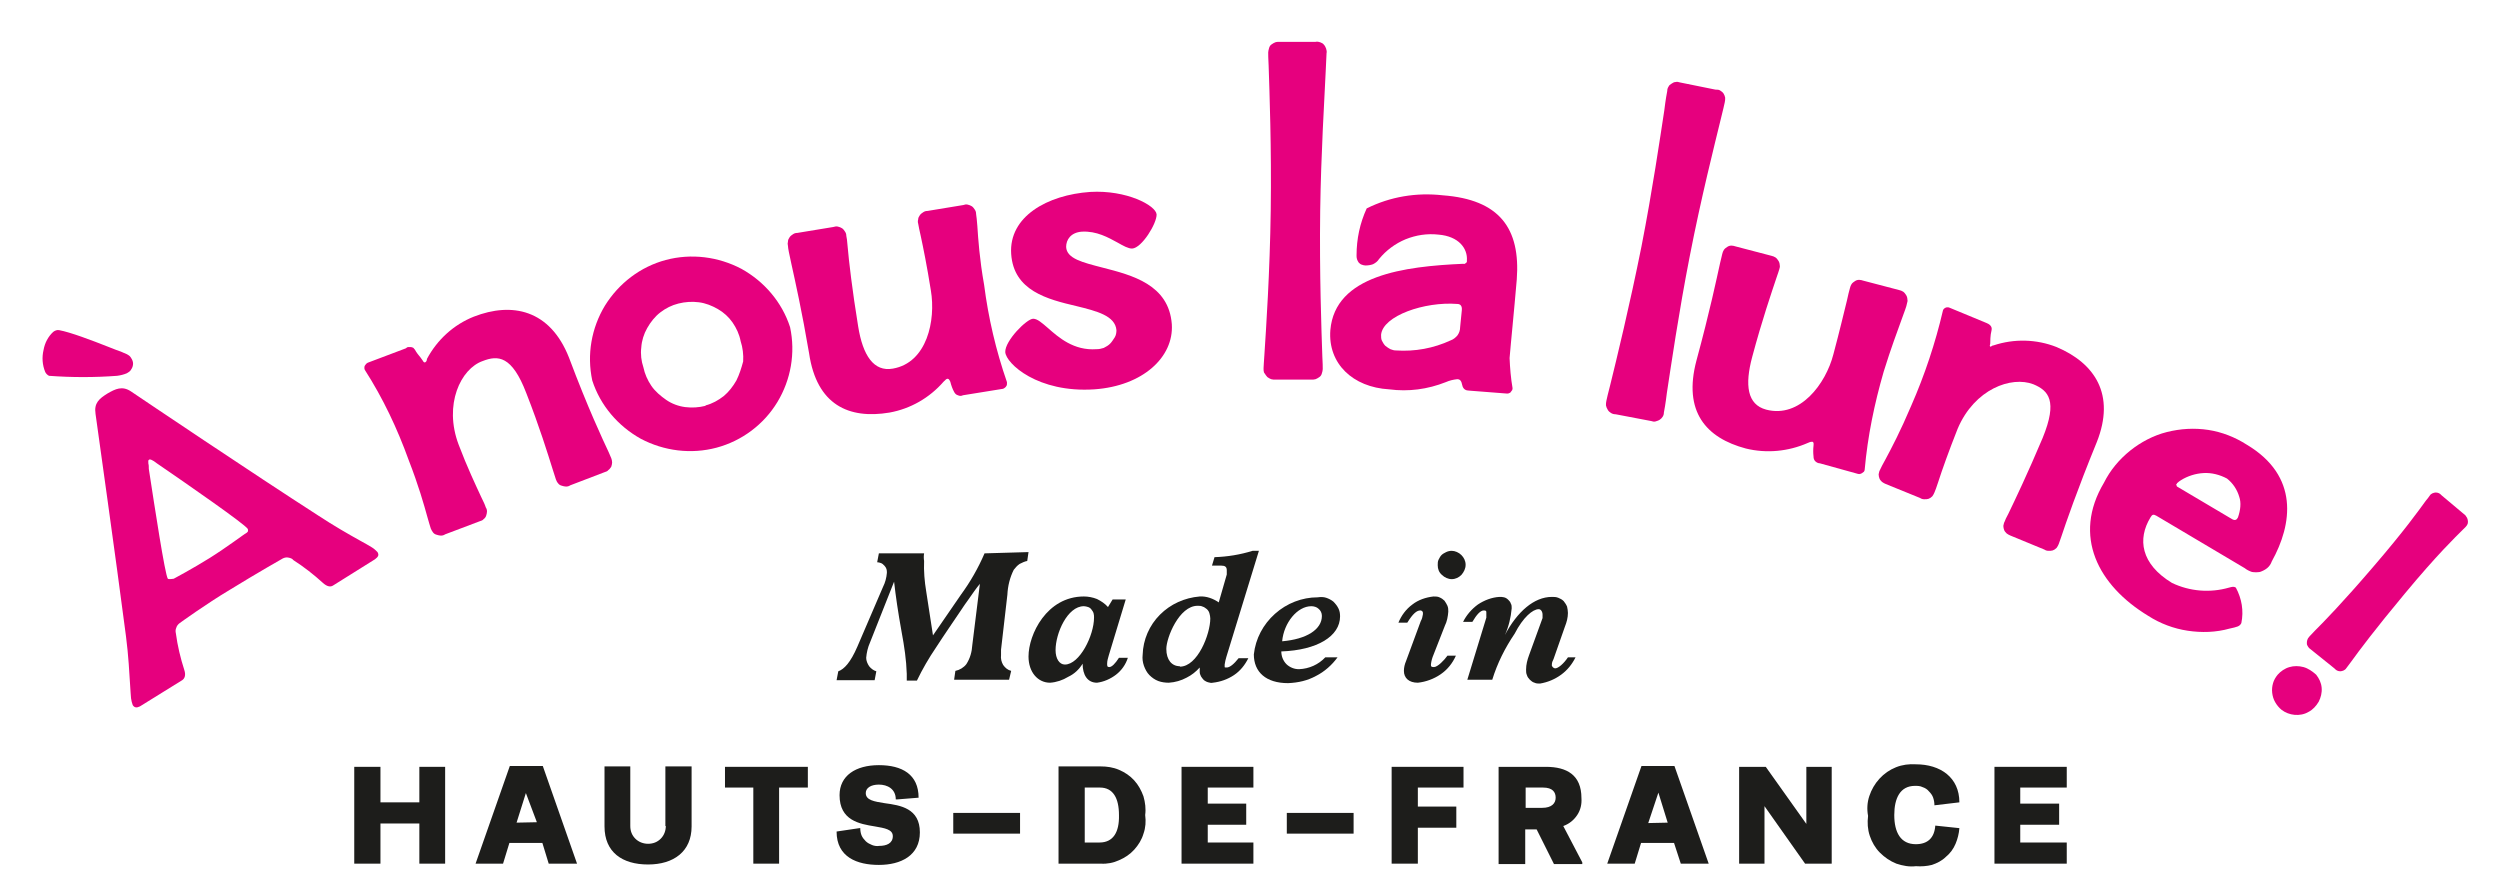
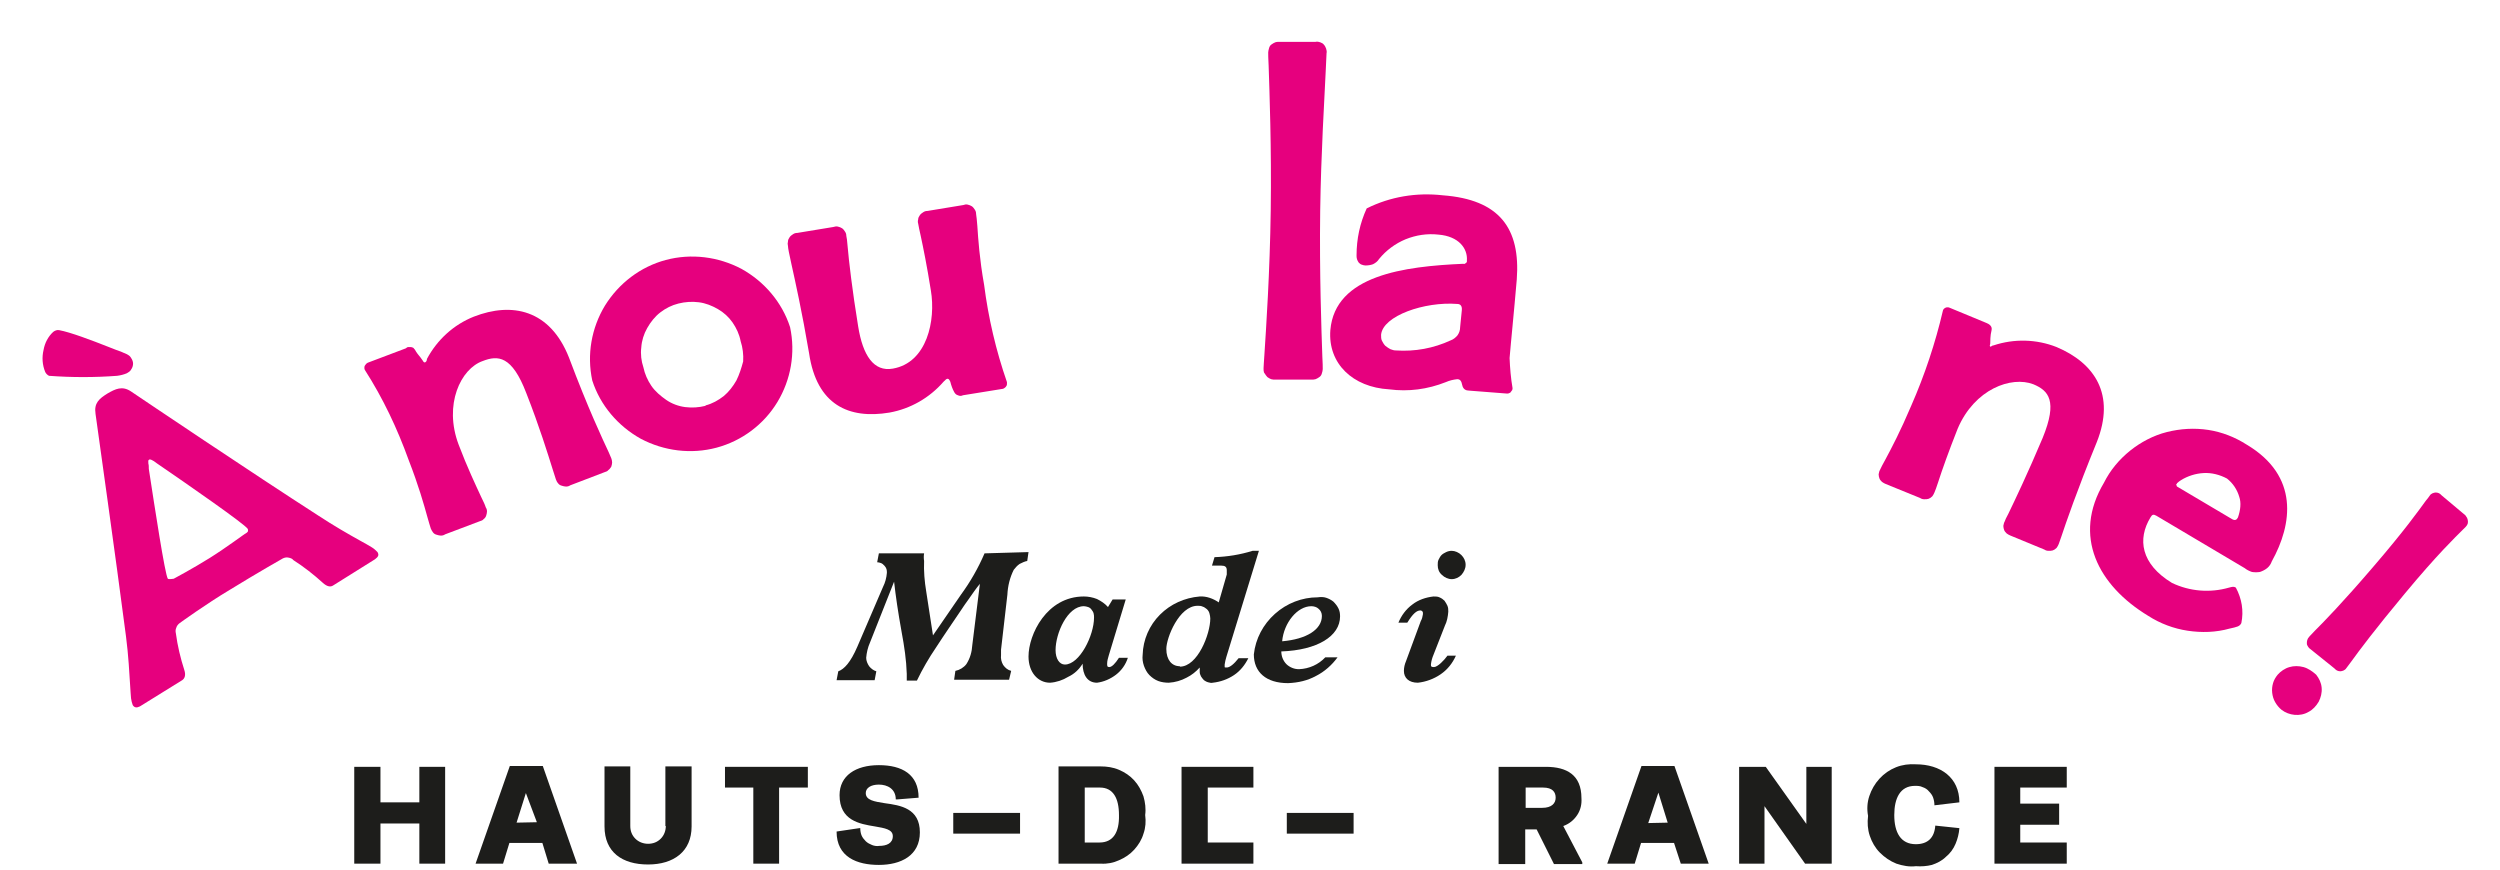
<svg xmlns="http://www.w3.org/2000/svg" width="230" height="80" viewBox="0 0 230 80" fill="none">
  <path d="M81.4 73.894C80.428 73.739 79.65 73.622 79.65 72.961C79.65 72.494 80.117 72.183 80.856 72.183C81.633 72.183 82.411 72.572 82.411 73.544H82.567L84.511 73.388C84.511 71.249 82.995 70.394 80.856 70.394C78.716 70.394 77.239 71.366 77.239 73.155C77.239 75.489 79.067 75.8 80.505 76.033C81.4 76.189 82.139 76.305 82.139 76.928C82.139 77.589 81.555 77.822 80.894 77.822C80.661 77.861 80.428 77.822 80.233 77.744C80.039 77.666 79.805 77.55 79.65 77.394C79.494 77.239 79.339 77.044 79.261 76.85C79.183 76.655 79.144 76.422 79.144 76.189H79.067L76.966 76.5C76.966 78.872 78.872 79.572 80.856 79.572C82.878 79.572 84.628 78.717 84.628 76.578C84.628 74.361 82.839 74.088 81.4 73.894Z" fill="#1D1D1B" />
  <path d="M97.112 59.815C97.112 58.26 98.201 55.77 99.718 55.77C99.835 55.77 99.99 55.809 100.107 55.848C100.223 55.887 100.34 55.965 100.418 56.082C100.496 56.198 100.573 56.276 100.612 56.432C100.651 56.548 100.651 56.704 100.651 56.821C100.651 58.454 99.329 61.138 97.968 61.138C97.462 61.138 97.112 60.593 97.112 59.815ZM99.601 61.06C99.601 62.071 100.029 62.81 100.923 62.81C101.546 62.732 102.168 62.46 102.674 62.071C103.179 61.682 103.568 61.138 103.763 60.515H102.946C102.596 61.06 102.285 61.371 102.051 61.371C101.857 61.371 101.857 61.254 101.857 61.06C101.857 60.788 101.935 60.554 102.012 60.282L103.568 55.148H102.362L101.935 55.848C101.662 55.537 101.312 55.304 100.923 55.109C100.535 54.954 100.107 54.876 99.718 54.876C96.295 54.876 94.623 58.376 94.623 60.399C94.623 61.838 95.479 62.81 96.606 62.81C97.19 62.771 97.773 62.577 98.279 62.265C98.862 61.993 99.29 61.565 99.601 61.06Z" fill="#1D1D1B" />
  <path d="M90.578 50.909C89.995 52.27 89.256 53.554 88.4 54.721L85.834 58.454L85.211 54.409C85.056 53.476 84.978 52.542 85.017 51.609C84.978 51.376 84.978 51.142 85.017 50.909H80.856L80.7 51.726C80.817 51.726 80.933 51.765 81.05 51.804C81.167 51.843 81.244 51.92 81.361 52.037C81.439 52.115 81.517 52.231 81.555 52.348C81.594 52.465 81.594 52.581 81.594 52.698C81.555 53.165 81.439 53.593 81.244 53.981L78.872 59.504C78.25 60.943 77.666 61.565 77.122 61.76L76.966 62.577H80.467L80.622 61.76C80.35 61.682 80.117 61.488 79.961 61.293C79.805 61.06 79.689 60.788 79.689 60.515C79.728 60.049 79.844 59.543 80.039 59.115L82.256 53.515C82.411 54.876 82.606 56.237 82.956 58.182C83.189 59.426 83.383 60.71 83.422 61.993C83.422 62.188 83.422 62.382 83.422 62.615H84.356C84.861 61.565 85.445 60.554 86.106 59.582C86.961 58.26 87.778 57.093 88.4 56.16C88.634 55.809 88.867 55.459 89.1 55.148C89.451 54.643 89.8 54.137 90.151 53.709L89.451 59.349C89.412 59.971 89.256 60.554 88.906 61.099C88.673 61.41 88.284 61.643 87.895 61.721L87.778 62.538H92.834L93.028 61.721C92.717 61.643 92.484 61.449 92.29 61.176C92.134 60.904 92.056 60.593 92.095 60.282V59.776L92.678 54.721C92.717 53.904 92.912 53.126 93.262 52.426C93.418 52.231 93.573 52.037 93.806 51.881C94.04 51.765 94.273 51.648 94.506 51.609L94.623 50.792L90.578 50.909Z" fill="#1D1D1B" />
  <path d="M93.845 74.788H87.7V76.694H93.845V74.788Z" fill="#1D1D1B" />
  <path d="M81.828 37.958C83.772 37.608 85.522 36.597 86.806 35.119C86.961 34.964 87.078 34.847 87.156 34.847C87.234 34.847 87.311 34.847 87.428 35.119C87.506 35.43 87.623 35.78 87.778 36.053C87.856 36.208 87.973 36.325 88.128 36.364C88.284 36.441 88.439 36.441 88.595 36.364L92.212 35.78C92.29 35.78 92.329 35.741 92.406 35.703C92.445 35.664 92.523 35.625 92.562 35.547C92.601 35.508 92.64 35.43 92.64 35.352C92.64 35.275 92.64 35.236 92.64 35.158C91.628 32.241 90.928 29.247 90.54 26.213C90.112 23.802 89.995 21.974 89.917 20.807C89.878 20.301 89.839 19.913 89.8 19.679C89.8 19.524 89.762 19.407 89.684 19.29C89.606 19.174 89.528 19.057 89.412 18.979C89.295 18.901 89.178 18.862 89.023 18.823C88.867 18.785 88.751 18.823 88.634 18.862L85.328 19.407C85.172 19.407 85.056 19.446 84.939 19.524C84.822 19.601 84.706 19.679 84.628 19.796C84.55 19.913 84.472 20.029 84.472 20.185C84.433 20.301 84.433 20.457 84.472 20.574C84.511 20.807 84.589 21.196 84.706 21.701C84.939 22.791 85.289 24.502 85.639 26.718C86.106 29.48 85.289 33.369 82.139 33.913C80.389 34.225 79.378 32.708 78.95 30.024C78.405 26.68 78.094 23.996 77.978 22.635C77.939 22.168 77.9 21.818 77.861 21.701C77.861 21.546 77.822 21.429 77.744 21.313C77.666 21.196 77.589 21.079 77.472 21.002C77.355 20.924 77.239 20.885 77.083 20.846C76.927 20.807 76.811 20.846 76.655 20.885L73.349 21.429C73.194 21.429 73.077 21.468 72.96 21.546C72.844 21.624 72.727 21.701 72.649 21.818C72.572 21.935 72.494 22.052 72.494 22.207C72.455 22.363 72.455 22.479 72.494 22.635C72.494 22.829 72.61 23.374 72.805 24.268C73.155 25.863 73.777 28.624 74.438 32.513C75.138 37.258 78.094 38.581 81.828 37.958Z" fill="#E6007E" />
  <path d="M116.597 34.691C116.714 34.769 116.83 34.847 116.947 34.886C117.064 34.925 117.219 34.925 117.336 34.925H120.642C120.758 34.925 120.914 34.925 121.03 34.886C121.147 34.847 121.264 34.769 121.381 34.691C121.497 34.614 121.575 34.497 121.614 34.341C121.653 34.225 121.692 34.069 121.692 33.952C121.692 33.797 121.692 33.369 121.653 32.747C121.575 30.413 121.381 25.163 121.458 19.407C121.536 14.04 121.847 9.101 121.964 6.573C122.003 5.678 122.042 5.095 122.042 4.9C122.081 4.745 122.042 4.628 122.003 4.473C121.964 4.356 121.886 4.2 121.808 4.123C121.731 4.006 121.575 3.928 121.458 3.889C121.342 3.85 121.186 3.811 121.03 3.85H117.725C117.608 3.85 117.452 3.85 117.336 3.889C117.219 3.928 117.102 4.006 116.986 4.084C116.869 4.161 116.791 4.278 116.752 4.434C116.714 4.589 116.675 4.706 116.675 4.823C116.675 4.978 116.675 5.406 116.714 6.028C116.791 8.362 116.986 13.612 116.908 19.329C116.83 25.046 116.48 30.258 116.325 32.63C116.286 33.291 116.247 33.719 116.247 33.875C116.247 34.03 116.247 34.147 116.286 34.264C116.441 34.497 116.519 34.614 116.597 34.691Z" fill="#E6007E" />
  <path d="M22.596 49.081C22.596 49.042 20.846 50.365 19.29 51.337C17.735 52.309 15.984 53.243 15.984 53.243C15.984 53.243 15.518 53.32 15.44 53.243C15.168 52.815 14.234 46.67 13.69 43.131C13.69 42.936 13.69 42.781 13.651 42.664C13.651 42.47 13.612 42.353 13.69 42.314C13.768 42.197 14.04 42.314 14.429 42.625C17.384 44.648 22.479 48.187 22.79 48.653C22.829 48.731 22.829 48.848 22.79 48.926C22.752 48.965 22.674 49.042 22.596 49.081ZM34.73 50.792C34.575 50.637 34.419 50.481 34.224 50.365C33.913 50.17 33.563 49.976 33.136 49.742C32.086 49.159 30.724 48.381 29.246 47.409C23.14 43.481 13.262 36.83 12.056 36.014C11.24 35.469 10.617 35.78 9.878 36.208C9.139 36.675 8.634 37.064 8.789 38.075C8.984 39.514 10.656 51.337 11.59 58.532C11.823 60.321 11.901 61.954 11.979 63.16C12.017 63.588 12.017 63.938 12.056 64.249C12.095 64.482 12.134 64.677 12.212 64.871C12.367 65.105 12.562 65.143 12.873 64.988L16.762 62.577C16.995 62.421 17.112 62.11 16.957 61.643C16.607 60.554 16.334 59.426 16.179 58.26C16.14 58.104 16.14 57.91 16.218 57.754C16.257 57.599 16.373 57.443 16.529 57.326C16.529 57.326 18.94 55.576 21.157 54.254C23.685 52.698 26.018 51.376 26.018 51.376C26.174 51.298 26.368 51.259 26.524 51.298C26.718 51.337 26.874 51.376 26.991 51.531C27.963 52.154 28.858 52.854 29.713 53.632C30.102 53.981 30.413 54.02 30.646 53.865L34.497 51.454C34.808 51.22 34.886 51.065 34.73 50.792Z" fill="#E6007E" />
  <path d="M37.608 42.353C38.502 44.648 39.008 46.437 39.319 47.564C39.475 48.07 39.553 48.42 39.63 48.614C39.669 48.731 39.747 48.848 39.825 48.965C39.903 49.081 40.019 49.159 40.175 49.198C40.292 49.237 40.447 49.276 40.564 49.276C40.719 49.276 40.836 49.237 40.953 49.159L44.142 47.953C44.258 47.914 44.414 47.876 44.492 47.759C44.608 47.681 44.686 47.564 44.725 47.448C44.764 47.331 44.803 47.175 44.803 47.059C44.803 46.903 44.764 46.787 44.686 46.67C44.647 46.514 44.492 46.164 44.258 45.698C43.792 44.687 42.975 42.975 42.197 40.914C40.797 37.219 42.392 33.913 44.414 33.213C45.814 32.669 47.098 32.708 48.42 36.169C49.626 39.242 50.403 41.77 50.831 43.131C50.987 43.636 51.103 43.986 51.142 44.103C51.181 44.22 51.259 44.375 51.337 44.453C51.414 44.57 51.531 44.648 51.687 44.687C51.803 44.725 51.959 44.764 52.076 44.764C52.231 44.764 52.348 44.725 52.465 44.648L55.615 43.442C55.731 43.403 55.887 43.364 55.965 43.248C56.081 43.17 56.159 43.053 56.237 42.936C56.276 42.82 56.315 42.664 56.315 42.547C56.315 42.392 56.276 42.275 56.237 42.158C56.198 42.081 56.12 41.886 56.004 41.614C55.459 40.447 54.098 37.569 52.348 32.902C50.598 28.469 47.098 27.769 43.597 29.13C41.73 29.869 40.214 31.269 39.28 33.019C39.28 33.175 39.203 33.291 39.125 33.33C39.047 33.369 38.969 33.33 38.892 33.175C38.853 33.136 38.775 33.019 38.697 32.902C38.541 32.708 38.308 32.436 38.191 32.202C38.153 32.124 38.075 32.086 38.036 32.008C37.958 31.969 37.88 31.93 37.803 31.93C37.725 31.93 37.647 31.93 37.569 31.93C37.491 31.93 37.414 31.969 37.336 32.047L33.836 33.369C33.758 33.408 33.719 33.447 33.68 33.486C33.641 33.525 33.602 33.602 33.563 33.641C33.524 33.719 33.524 33.758 33.524 33.836C33.524 33.913 33.524 33.952 33.563 34.03C35.236 36.636 36.558 39.436 37.608 42.353Z" fill="#E6007E" />
  <path d="M11.667 34.341C11.784 34.264 11.94 34.186 12.018 34.069C12.095 33.952 12.173 33.836 12.212 33.68C12.251 33.525 12.251 33.369 12.212 33.252C12.173 33.097 12.095 32.98 12.018 32.863C11.862 32.63 11.512 32.513 11.317 32.436C11.278 32.436 11.278 32.397 11.24 32.397C10.89 32.28 10.423 32.086 9.917 31.891C8.439 31.308 6.495 30.569 5.445 30.374C5.25 30.335 5.056 30.413 4.9 30.53C4.434 30.958 4.122 31.541 4.006 32.202C3.85 32.863 3.889 33.563 4.161 34.225C4.239 34.38 4.356 34.497 4.511 34.575C6.612 34.73 8.712 34.73 10.773 34.575C11.084 34.536 11.395 34.458 11.667 34.341Z" fill="#E6007E" />
-   <path d="M102.129 31.619C101.974 31.774 101.779 31.891 101.546 32.008C101.313 32.086 101.118 32.124 100.885 32.124C98.785 32.28 97.385 31.035 96.412 30.18C95.868 29.713 95.44 29.324 95.051 29.324C94.468 29.324 92.445 31.347 92.484 32.397C92.562 33.447 95.479 36.169 100.69 35.819C105.124 35.508 108.002 32.863 107.807 29.83C107.535 26.174 104.152 25.318 101.429 24.618C99.64 24.152 98.124 23.802 98.085 22.713C98.085 22.052 98.512 21.39 99.524 21.313C100.885 21.235 101.974 21.857 102.829 22.324C103.374 22.635 103.802 22.868 104.152 22.868C105.046 22.829 106.446 20.535 106.407 19.718C106.33 18.901 103.646 17.462 100.301 17.657C96.373 17.929 92.795 19.913 93.029 23.374C93.262 26.757 96.373 27.535 99.018 28.157C100.924 28.624 102.596 29.052 102.713 30.374C102.713 30.608 102.674 30.841 102.557 31.035C102.402 31.269 102.285 31.463 102.129 31.619Z" fill="#E6007E" />
  <path d="M66.699 70.549V72.455H69.305V79.456H71.677V72.455H74.322V70.549H66.699Z" fill="#1D1D1B" />
  <path d="M67.749 35.002C67.438 35.547 67.049 36.053 66.582 36.441C66.077 36.83 65.532 37.142 64.91 37.297V37.336C64.288 37.492 63.666 37.53 63.043 37.453C62.421 37.375 61.799 37.142 61.293 36.791C60.788 36.441 60.282 36.014 59.932 35.508C59.582 35.002 59.31 34.38 59.193 33.797C58.998 33.213 58.921 32.591 58.998 31.969C59.037 31.347 59.232 30.724 59.543 30.18C59.854 29.635 60.243 29.13 60.749 28.741C61.254 28.352 61.799 28.08 62.421 27.924C63.043 27.769 63.666 27.73 64.288 27.808C64.91 27.885 65.493 28.119 66.038 28.43C66.582 28.741 67.049 29.169 67.399 29.674C67.749 30.18 68.021 30.763 68.138 31.386C68.332 31.969 68.41 32.63 68.371 33.252C68.216 33.836 68.021 34.458 67.749 35.002ZM71.522 36.986C72.766 34.925 73.194 32.474 72.688 30.102C71.949 27.808 70.316 25.902 68.216 24.735C66.077 23.607 63.588 23.296 61.254 23.918C58.921 24.541 56.937 26.057 55.654 28.119C54.409 30.18 53.981 32.63 54.487 35.002C55.226 37.297 56.859 39.203 58.96 40.37C61.099 41.497 63.588 41.809 65.921 41.186C68.255 40.564 70.277 39.047 71.522 36.986Z" fill="#E6007E" />
  <path d="M61.254 75.994C61.254 76.422 61.099 76.85 60.788 77.161C60.476 77.472 60.087 77.628 59.621 77.628C59.193 77.628 58.765 77.472 58.454 77.161C58.143 76.85 57.987 76.461 57.987 75.994V70.51H55.615V76.033C55.615 78.405 57.248 79.533 59.621 79.533C61.993 79.533 63.627 78.328 63.627 76.033V70.51H61.215V75.994H61.254Z" fill="#1D1D1B" />
  <path d="M38.58 70.549V73.816H35.002V70.549H32.591V79.456H35.002V75.761H38.58V79.456H40.953V70.549H38.58Z" fill="#1D1D1B" />
  <path d="M48.381 72.961L49.392 75.644L47.525 75.683L48.381 72.961ZM46.903 70.472L43.753 79.456H46.281L46.864 77.55H49.898L50.481 79.456H53.087L49.937 70.472H46.903Z" fill="#1D1D1B" />
  <path d="M127.914 32.124C127.759 32.047 127.603 31.93 127.448 31.813C127.331 31.697 127.214 31.502 127.137 31.347C127.059 31.191 127.059 30.997 127.059 30.802C127.214 29.052 131.065 27.73 134.059 27.963C134.37 27.963 134.526 28.157 134.487 28.546L134.332 30.102C134.332 30.374 134.254 30.608 134.098 30.841C133.943 31.035 133.709 31.23 133.476 31.308C131.881 32.047 130.17 32.358 128.42 32.241C128.264 32.241 128.109 32.202 127.914 32.124ZM133.009 35.158C133.359 35.002 133.709 34.925 134.059 34.886C134.332 34.886 134.448 35.041 134.526 35.43C134.604 35.819 134.876 35.936 135.148 35.936L138.648 36.208C138.726 36.208 138.765 36.208 138.843 36.169C138.921 36.13 138.96 36.13 138.998 36.053C139.037 36.014 139.076 35.936 139.115 35.897C139.154 35.819 139.154 35.78 139.154 35.703C138.998 34.808 138.921 33.875 138.882 32.941C138.96 32.124 139.037 31.113 139.154 29.985C139.271 28.663 139.426 27.185 139.543 25.707C139.893 21.001 137.948 18.357 132.737 17.968C130.326 17.696 127.914 18.085 125.736 19.174C125.114 20.535 124.803 21.974 124.803 23.491C124.803 23.607 124.803 23.724 124.842 23.84C124.881 23.957 124.92 24.035 124.998 24.152C125.075 24.229 125.153 24.307 125.27 24.346C125.386 24.385 125.503 24.424 125.62 24.424C125.853 24.424 126.125 24.385 126.32 24.307C126.553 24.191 126.748 24.035 126.864 23.84C127.525 23.024 128.381 22.401 129.314 22.013C130.287 21.624 131.298 21.468 132.348 21.585C134.215 21.74 135.032 22.868 134.954 23.957C134.954 23.996 134.954 24.035 134.954 24.074C134.954 24.113 134.915 24.152 134.876 24.191C134.837 24.229 134.798 24.229 134.759 24.268C134.72 24.268 134.682 24.307 134.643 24.268C129.198 24.502 122.82 25.318 122.392 30.374C122.158 33.447 124.453 35.625 127.798 35.819C129.587 36.053 131.337 35.819 133.009 35.158Z" fill="#E6007E" />
  <path d="M176.257 77.666C174.857 77.666 174.273 76.578 174.273 74.983C174.273 73.427 174.818 72.299 176.179 72.299C176.412 72.299 176.646 72.299 176.879 72.416C177.112 72.494 177.307 72.611 177.462 72.805C177.618 72.961 177.774 73.155 177.851 73.388C177.929 73.622 177.968 73.855 177.968 74.088L180.263 73.816C180.263 71.522 178.512 70.316 176.257 70.316C175.635 70.277 175.012 70.355 174.429 70.588C173.845 70.822 173.34 71.172 172.912 71.638C172.484 72.105 172.173 72.65 171.979 73.233C171.784 73.816 171.745 74.439 171.862 75.061C171.784 75.683 171.823 76.305 172.018 76.889C172.212 77.472 172.523 78.016 172.951 78.444C173.379 78.872 173.884 79.222 174.468 79.456C175.051 79.65 175.673 79.767 176.257 79.689C176.762 79.728 177.268 79.689 177.735 79.572C178.201 79.417 178.668 79.183 179.018 78.833C179.407 78.522 179.718 78.094 179.913 77.628C180.107 77.161 180.224 76.694 180.263 76.189L178.046 75.955C177.968 77.083 177.346 77.666 176.257 77.666Z" fill="#1D1D1B" />
-   <path d="M174.973 29.324C175.207 28.663 175.401 28.196 175.44 27.924C175.479 27.808 175.518 27.652 175.479 27.535C175.479 27.419 175.44 27.263 175.362 27.146C175.284 27.03 175.207 26.913 175.09 26.835C174.973 26.757 174.857 26.718 174.701 26.68L171.434 25.824C171.317 25.785 171.162 25.746 171.045 25.746C170.89 25.746 170.773 25.785 170.656 25.863C170.54 25.941 170.423 26.018 170.345 26.135C170.267 26.252 170.229 26.369 170.19 26.524C170.112 26.757 170.034 27.146 169.917 27.652C169.645 28.741 169.256 30.413 168.673 32.591C167.973 35.314 165.6 38.503 162.489 37.686C160.739 37.219 160.506 35.43 161.206 32.825C162.1 29.48 162.995 26.874 163.423 25.591C163.578 25.163 163.656 24.891 163.695 24.774C163.734 24.657 163.773 24.502 163.734 24.385C163.734 24.268 163.695 24.113 163.617 23.996C163.539 23.879 163.461 23.763 163.345 23.685C163.228 23.607 163.111 23.568 162.956 23.529L159.689 22.674C159.572 22.635 159.417 22.596 159.3 22.596C159.144 22.596 159.028 22.635 158.911 22.713C158.794 22.791 158.678 22.868 158.6 22.985C158.522 23.102 158.483 23.218 158.444 23.374C158.405 23.491 158.367 23.763 158.25 24.191C157.939 25.591 157.317 28.585 156.072 33.175C154.827 37.88 156.966 40.292 160.622 41.264C162.528 41.731 164.511 41.536 166.3 40.758C166.456 40.681 166.573 40.642 166.728 40.642C166.806 40.642 166.884 40.719 166.845 40.992C166.806 41.342 166.806 41.653 166.845 42.003C166.845 42.158 166.884 42.314 167.001 42.431C167.117 42.547 167.273 42.625 167.428 42.625L170.929 43.597C171.006 43.597 171.045 43.636 171.123 43.597C171.201 43.597 171.24 43.559 171.317 43.52C171.356 43.481 171.434 43.442 171.473 43.403C171.512 43.364 171.551 43.286 171.551 43.209C171.823 40.136 172.445 37.142 173.301 34.186C173.962 32.047 174.584 30.413 174.973 29.324Z" fill="#E6007E" />
  <path d="M166.184 70.549V75.8L162.45 70.549H160V79.456H162.333V74.166L166.067 79.456H168.517V70.549H166.184Z" fill="#1D1D1B" />
  <path d="M187.069 35.352C188.469 35.936 189.324 36.869 187.924 40.292C186.563 43.52 185.357 46.048 184.774 47.253C184.579 47.603 184.463 47.876 184.424 47.992C184.346 48.109 184.346 48.264 184.307 48.381C184.307 48.537 184.346 48.653 184.385 48.77C184.424 48.887 184.541 49.003 184.618 49.081C184.735 49.159 184.852 49.237 184.968 49.276L188.08 50.559C188.196 50.637 188.313 50.676 188.469 50.676C188.624 50.676 188.741 50.676 188.858 50.637C188.974 50.598 189.091 50.52 189.208 50.404C189.285 50.287 189.363 50.17 189.402 50.053C189.441 49.937 189.519 49.703 189.635 49.392C190.063 48.109 191.074 45.153 192.902 40.681C194.652 36.286 192.708 33.408 189.208 31.93C187.341 31.191 185.28 31.152 183.413 31.774C183.335 31.774 183.257 31.813 183.218 31.852C183.179 31.891 183.14 31.891 183.102 31.891C183.063 31.852 183.063 31.813 183.063 31.774C183.063 31.735 183.102 31.697 183.102 31.619C183.102 31.463 183.102 30.841 183.218 30.413C183.335 29.985 182.946 29.791 182.752 29.713L179.368 28.313C179.29 28.274 179.251 28.274 179.174 28.274C179.096 28.274 179.057 28.274 178.979 28.313C178.901 28.352 178.862 28.391 178.824 28.43C178.785 28.469 178.746 28.546 178.746 28.585C178.046 31.58 177.073 34.497 175.829 37.336C174.857 39.63 174.001 41.264 173.456 42.275C173.223 42.703 173.029 43.053 172.951 43.247C172.873 43.364 172.873 43.52 172.834 43.636C172.834 43.792 172.873 43.909 172.912 44.025C172.951 44.142 173.068 44.259 173.145 44.336C173.262 44.414 173.379 44.492 173.495 44.531L176.646 45.814C176.762 45.892 176.879 45.931 177.035 45.931C177.19 45.931 177.307 45.931 177.423 45.892C177.54 45.853 177.657 45.775 177.773 45.659C177.851 45.542 177.929 45.425 177.968 45.309C178.046 45.153 178.162 44.803 178.318 44.336C178.668 43.247 179.29 41.497 180.107 39.436C181.663 35.78 185.046 34.575 187.069 35.352Z" fill="#E6007E" />
  <path d="M152.572 72.922L153.427 75.683L151.638 75.722L152.572 72.922ZM151.016 70.472L147.866 79.456H150.394L150.977 77.55H154.011L154.633 79.456H157.2L154.049 70.472H151.016Z" fill="#1D1D1B" />
  <path d="M183.49 70.549V79.456H190.141V77.511H185.863V75.877H189.441V73.933H185.863V72.455H190.141V70.549H183.49Z" fill="#1D1D1B" />
  <path d="M211.92 61.371C211.493 61.254 211.026 61.254 210.637 61.371C210.209 61.488 209.82 61.76 209.548 62.071C209.353 62.304 209.198 62.577 209.12 62.849C209.042 63.121 209.003 63.432 209.042 63.743C209.081 64.055 209.159 64.327 209.315 64.599C209.47 64.871 209.665 65.105 209.898 65.299C210.248 65.571 210.676 65.727 211.104 65.766C211.531 65.805 211.998 65.727 212.387 65.493C212.776 65.299 213.087 64.949 213.32 64.56C213.515 64.171 213.632 63.743 213.593 63.277C213.554 62.81 213.359 62.421 213.087 62.071C212.737 61.76 212.348 61.488 211.92 61.371Z" fill="#E6007E" />
  <path d="M226.971 47.642C226.932 47.564 226.855 47.487 226.816 47.409L224.638 45.581C224.56 45.503 224.482 45.425 224.405 45.386C224.327 45.348 224.21 45.309 224.093 45.309C223.977 45.309 223.899 45.348 223.782 45.386C223.704 45.425 223.588 45.503 223.549 45.581C223.471 45.698 223.354 45.853 223.16 46.087C222.538 46.942 221.215 48.809 218.299 52.193C215.498 55.459 213.826 57.171 212.97 58.026C212.698 58.337 212.504 58.493 212.426 58.61C212.348 58.687 212.309 58.765 212.27 58.882C212.231 58.999 212.231 59.076 212.231 59.193C212.231 59.31 212.27 59.388 212.348 59.504C212.387 59.582 212.465 59.66 212.581 59.737L214.759 61.488C214.837 61.565 214.915 61.643 214.993 61.682C215.071 61.721 215.187 61.76 215.304 61.76C215.421 61.76 215.498 61.721 215.615 61.682C215.693 61.643 215.809 61.565 215.848 61.488C215.926 61.371 216.082 61.176 216.315 60.865C217.015 59.893 218.493 57.91 221.215 54.643C224.249 50.987 225.921 49.392 226.582 48.731C226.699 48.614 226.816 48.498 226.855 48.459C226.932 48.381 226.971 48.303 227.01 48.226C227.049 48.148 227.049 48.031 227.049 47.953C227.049 47.837 227.01 47.759 226.971 47.642Z" fill="#E6007E" />
-   <path d="M148.216 37.997C148.332 38.075 148.488 38.114 148.644 38.114L151.91 38.736C152.027 38.775 152.183 38.814 152.299 38.775C152.416 38.736 152.572 38.697 152.688 38.619C152.805 38.542 152.883 38.464 152.96 38.347C153.038 38.23 153.077 38.114 153.077 37.958C153.116 37.764 153.233 37.142 153.349 36.169C153.738 33.641 154.438 28.78 155.45 23.607C156.5 18.201 157.744 13.301 158.328 10.89C158.522 10.112 158.639 9.606 158.678 9.412C158.716 9.256 158.716 9.14 158.716 8.984C158.678 8.828 158.639 8.712 158.561 8.595C158.483 8.478 158.366 8.401 158.25 8.323C158.133 8.245 157.978 8.245 157.822 8.245L154.555 7.584C154.438 7.545 154.283 7.506 154.166 7.545C154.011 7.545 153.894 7.623 153.777 7.701C153.661 7.778 153.544 7.856 153.505 7.973C153.427 8.089 153.388 8.206 153.388 8.362C153.349 8.556 153.233 9.178 153.116 10.151C152.727 12.679 152.027 17.501 151.016 22.674C149.927 28.119 148.721 33.058 148.138 35.43C147.943 36.169 147.827 36.675 147.788 36.869C147.749 37.025 147.749 37.142 147.749 37.297C147.788 37.453 147.827 37.569 147.905 37.686C147.982 37.842 148.099 37.919 148.216 37.997Z" fill="#E6007E" />
  <path d="M205.892 47.603C205.775 47.837 205.62 47.914 205.348 47.759L200.292 44.764C200.253 44.725 200.253 44.725 200.253 44.686C200.253 44.648 200.214 44.609 200.214 44.609C200.214 44.57 200.214 44.531 200.253 44.531C200.253 44.492 200.292 44.492 200.292 44.453C200.408 44.336 200.525 44.259 200.642 44.181C201.264 43.792 202.003 43.559 202.742 43.52C203.481 43.481 204.22 43.675 204.881 44.025C205.425 44.453 205.814 45.036 206.009 45.698C206.203 46.242 206.125 46.942 205.892 47.603ZM206.709 40.914C205.62 40.214 204.414 39.747 203.17 39.553C201.886 39.358 200.603 39.436 199.358 39.747C198.114 40.058 196.947 40.681 195.975 41.458C194.964 42.275 194.147 43.247 193.563 44.414C190.647 49.315 193.019 53.865 197.647 56.665C198.736 57.365 199.981 57.832 201.264 58.026C202.547 58.221 203.87 58.182 205.114 57.832C205.814 57.676 206.048 57.637 206.203 57.326C206.437 56.198 206.242 55.071 205.698 54.059C205.503 53.943 205.386 53.981 205.075 54.059C203.325 54.565 201.458 54.409 199.825 53.632C196.947 51.881 196.636 49.587 197.842 47.603C197.997 47.331 198.114 47.292 198.386 47.448L206.514 52.27C206.709 52.426 206.942 52.542 207.176 52.62C207.409 52.659 207.681 52.659 207.914 52.62C208.148 52.542 208.381 52.426 208.576 52.27C208.77 52.115 208.926 51.881 209.003 51.648C210.909 48.226 211.531 43.792 206.709 40.914Z" fill="#E6007E" />
  <path d="M101.157 77.511H99.796V72.455H101.196C102.402 72.455 102.946 73.427 102.946 74.983C102.985 76.578 102.402 77.511 101.157 77.511ZM105.202 73.272C105.007 72.727 104.735 72.222 104.346 71.794C103.957 71.366 103.491 71.055 102.946 70.822C102.402 70.588 101.818 70.51 101.274 70.51H97.385V79.456H101.274C101.857 79.495 102.44 79.378 102.946 79.144C103.491 78.911 103.957 78.6 104.346 78.172C104.735 77.744 105.046 77.239 105.202 76.694C105.396 76.15 105.435 75.566 105.357 74.983C105.435 74.4 105.357 73.816 105.202 73.272Z" fill="#1D1D1B" />
  <path d="M141.876 74.322H140.36V72.455H141.954C142.849 72.455 143.121 72.883 143.121 73.388C143.121 73.894 142.771 74.322 141.876 74.322ZM145.104 74.983C145.416 74.516 145.532 73.972 145.493 73.427C145.493 71.288 144.132 70.549 142.226 70.549H137.871V79.494H140.321V76.305H141.371L142.965 79.494H145.571V79.339L143.821 75.994C144.365 75.8 144.793 75.45 145.104 74.983Z" fill="#1D1D1B" />
  <path d="M120.642 55.771C120.875 55.771 121.147 55.848 121.303 56.004C121.497 56.16 121.614 56.393 121.614 56.665C121.614 57.91 120.214 58.804 117.958 58.999C118.114 57.287 119.358 55.771 120.642 55.771ZM121.07 62.188C121.847 61.799 122.547 61.176 123.053 60.476H121.925C121.303 61.138 120.447 61.526 119.514 61.565C119.281 61.565 119.086 61.526 118.892 61.449C118.697 61.371 118.503 61.254 118.347 61.099C118.192 60.943 118.075 60.749 117.997 60.554C117.919 60.36 117.88 60.126 117.88 59.932C121.186 59.815 123.286 58.532 123.286 56.704C123.286 56.432 123.248 56.198 123.131 55.965C123.014 55.732 122.859 55.537 122.664 55.343C122.47 55.187 122.236 55.071 122.003 54.993C121.77 54.915 121.497 54.915 121.225 54.954C119.786 54.954 118.386 55.498 117.297 56.471C116.208 57.443 115.508 58.765 115.353 60.204C115.353 61.838 116.48 62.849 118.503 62.849C119.436 62.81 120.292 62.615 121.07 62.188Z" fill="#1D1D1B" />
-   <path d="M108.702 70.549V79.456H115.313V77.511H111.113V75.877H114.652V73.933H111.113V72.455H115.313V70.549H108.702Z" fill="#1D1D1B" />
+   <path d="M108.702 70.549V79.456H115.313V77.511H111.113V75.877V73.933H111.113V72.455H115.313V70.549H108.702Z" fill="#1D1D1B" />
  <path d="M107.302 59.699C107.302 58.687 108.469 55.732 110.18 55.732C110.335 55.732 110.491 55.732 110.647 55.809C110.802 55.848 110.919 55.965 111.035 56.043C111.152 56.16 111.23 56.276 111.269 56.432C111.308 56.587 111.347 56.743 111.347 56.898C111.347 58.337 110.18 61.332 108.546 61.332V61.293C107.807 61.293 107.302 60.71 107.302 59.699ZM110.374 61.41C110.374 61.526 110.374 61.643 110.374 61.799C110.374 61.954 110.413 62.071 110.491 62.227C110.569 62.343 110.647 62.46 110.763 62.577C110.88 62.654 110.997 62.732 111.152 62.771C111.308 62.81 111.424 62.849 111.58 62.81C112.28 62.732 112.941 62.499 113.525 62.11C114.108 61.721 114.536 61.176 114.847 60.554H113.952C113.525 61.099 113.136 61.41 112.863 61.41C112.747 61.41 112.669 61.41 112.669 61.371C112.669 61.371 112.669 61.332 112.669 61.293C112.669 61.254 112.669 61.215 112.669 61.138C112.708 60.904 112.747 60.671 112.825 60.438L115.819 50.676H115.236C114.108 51.026 112.941 51.22 111.736 51.259L111.502 52.037H112.358C112.708 52.037 112.863 52.154 112.863 52.465C112.863 52.581 112.863 52.737 112.863 52.854L112.124 55.421C111.619 55.071 110.997 54.837 110.374 54.876C108.974 54.993 107.691 55.576 106.719 56.548C105.746 57.521 105.163 58.843 105.124 60.243C105.085 60.593 105.124 60.904 105.241 61.254C105.357 61.565 105.513 61.877 105.746 62.11C105.98 62.343 106.252 62.538 106.563 62.654C106.874 62.771 107.224 62.81 107.535 62.81C108.119 62.771 108.663 62.615 109.169 62.343C109.635 62.11 110.024 61.799 110.374 61.41Z" fill="#1D1D1B" />
  <path d="M124.531 74.788H118.386V76.694H124.531V74.788Z" fill="#1D1D1B" />
-   <path d="M128.031 70.549V79.456H130.442V76.15H133.981V74.205H130.442V72.455H134.643V70.549H128.031Z" fill="#1D1D1B" />
-   <path d="M141.565 56.043C141.76 56.043 141.915 56.276 141.915 56.548C141.915 56.665 141.915 56.743 141.915 56.86L140.671 60.282C140.515 60.71 140.399 61.138 140.399 61.604C140.399 61.76 140.399 61.954 140.476 62.11C140.515 62.266 140.632 62.421 140.749 62.538C140.865 62.654 141.021 62.771 141.176 62.81C141.332 62.888 141.488 62.888 141.682 62.888C142.382 62.771 143.043 62.499 143.627 62.071C144.21 61.643 144.638 61.099 144.949 60.477H144.249C143.86 61.06 143.354 61.488 143.082 61.488C143.043 61.488 143.004 61.488 142.965 61.449C142.927 61.449 142.888 61.41 142.849 61.371C142.81 61.332 142.81 61.293 142.771 61.254C142.771 61.215 142.771 61.176 142.771 61.138C142.771 60.943 142.849 60.788 142.927 60.632L143.977 57.637C144.132 57.248 144.249 56.821 144.249 56.393C144.249 56.198 144.21 56.004 144.171 55.809C144.093 55.615 143.977 55.459 143.86 55.304C143.704 55.148 143.549 55.071 143.354 54.993C143.16 54.915 142.965 54.915 142.771 54.915C141.138 54.915 139.582 56.276 138.454 58.415C138.804 57.637 138.999 56.821 139.076 55.965C139.076 55.809 139.076 55.654 138.999 55.537C138.96 55.382 138.843 55.265 138.765 55.187C138.648 55.071 138.532 54.993 138.376 54.954C138.221 54.915 138.104 54.915 137.948 54.915C137.248 54.954 136.548 55.226 135.965 55.615C135.382 56.043 134.915 56.587 134.604 57.21H135.459C135.848 56.548 136.198 56.16 136.509 56.16C136.743 56.16 136.743 56.237 136.743 56.354C136.743 56.393 136.743 56.432 136.743 56.471C136.743 56.587 136.743 56.704 136.743 56.821L134.993 62.538H137.287C137.754 61.021 138.454 59.621 139.349 58.298C140.126 56.782 141.021 56.043 141.565 56.043Z" fill="#1D1D1B" />
  <path d="M129.353 60.827C129.237 61.099 129.159 61.41 129.159 61.721C129.159 62.382 129.626 62.81 130.442 62.81C131.181 62.732 131.92 62.46 132.542 62.032C133.165 61.604 133.631 61.021 133.943 60.321H133.165C132.893 60.71 132.27 61.371 131.92 61.371C131.648 61.371 131.648 61.293 131.648 61.176C131.648 61.138 131.648 61.138 131.648 61.099C131.687 60.788 131.765 60.515 131.881 60.243L132.931 57.56C133.126 57.171 133.204 56.743 133.243 56.276C133.243 56.082 133.243 55.926 133.165 55.732C133.087 55.576 133.009 55.421 132.893 55.265C132.776 55.148 132.62 55.032 132.426 54.954C132.27 54.876 132.076 54.876 131.881 54.876C131.181 54.954 130.481 55.187 129.937 55.615C129.353 56.043 128.926 56.626 128.653 57.287H129.47C129.976 56.471 130.326 56.16 130.676 56.16C130.715 56.16 130.753 56.16 130.792 56.198C130.831 56.198 130.87 56.237 130.87 56.276C130.909 56.315 130.909 56.354 130.909 56.393C130.909 56.432 130.909 56.471 130.909 56.51C130.87 56.743 130.831 56.937 130.715 57.132L129.353 60.827Z" fill="#1D1D1B" />
  <path d="M134.837 51.959C134.837 51.609 134.682 51.298 134.448 51.065C134.215 50.831 133.865 50.676 133.554 50.676C133.398 50.676 133.204 50.715 133.048 50.792C132.893 50.87 132.737 50.948 132.62 51.065C132.504 51.181 132.426 51.337 132.348 51.492C132.27 51.648 132.27 51.804 132.27 51.998C132.27 52.348 132.387 52.659 132.659 52.893C132.893 53.126 133.243 53.282 133.554 53.282C133.904 53.282 134.215 53.126 134.448 52.893C134.682 52.62 134.837 52.309 134.837 51.959Z" fill="#1D1D1B" />
</svg>